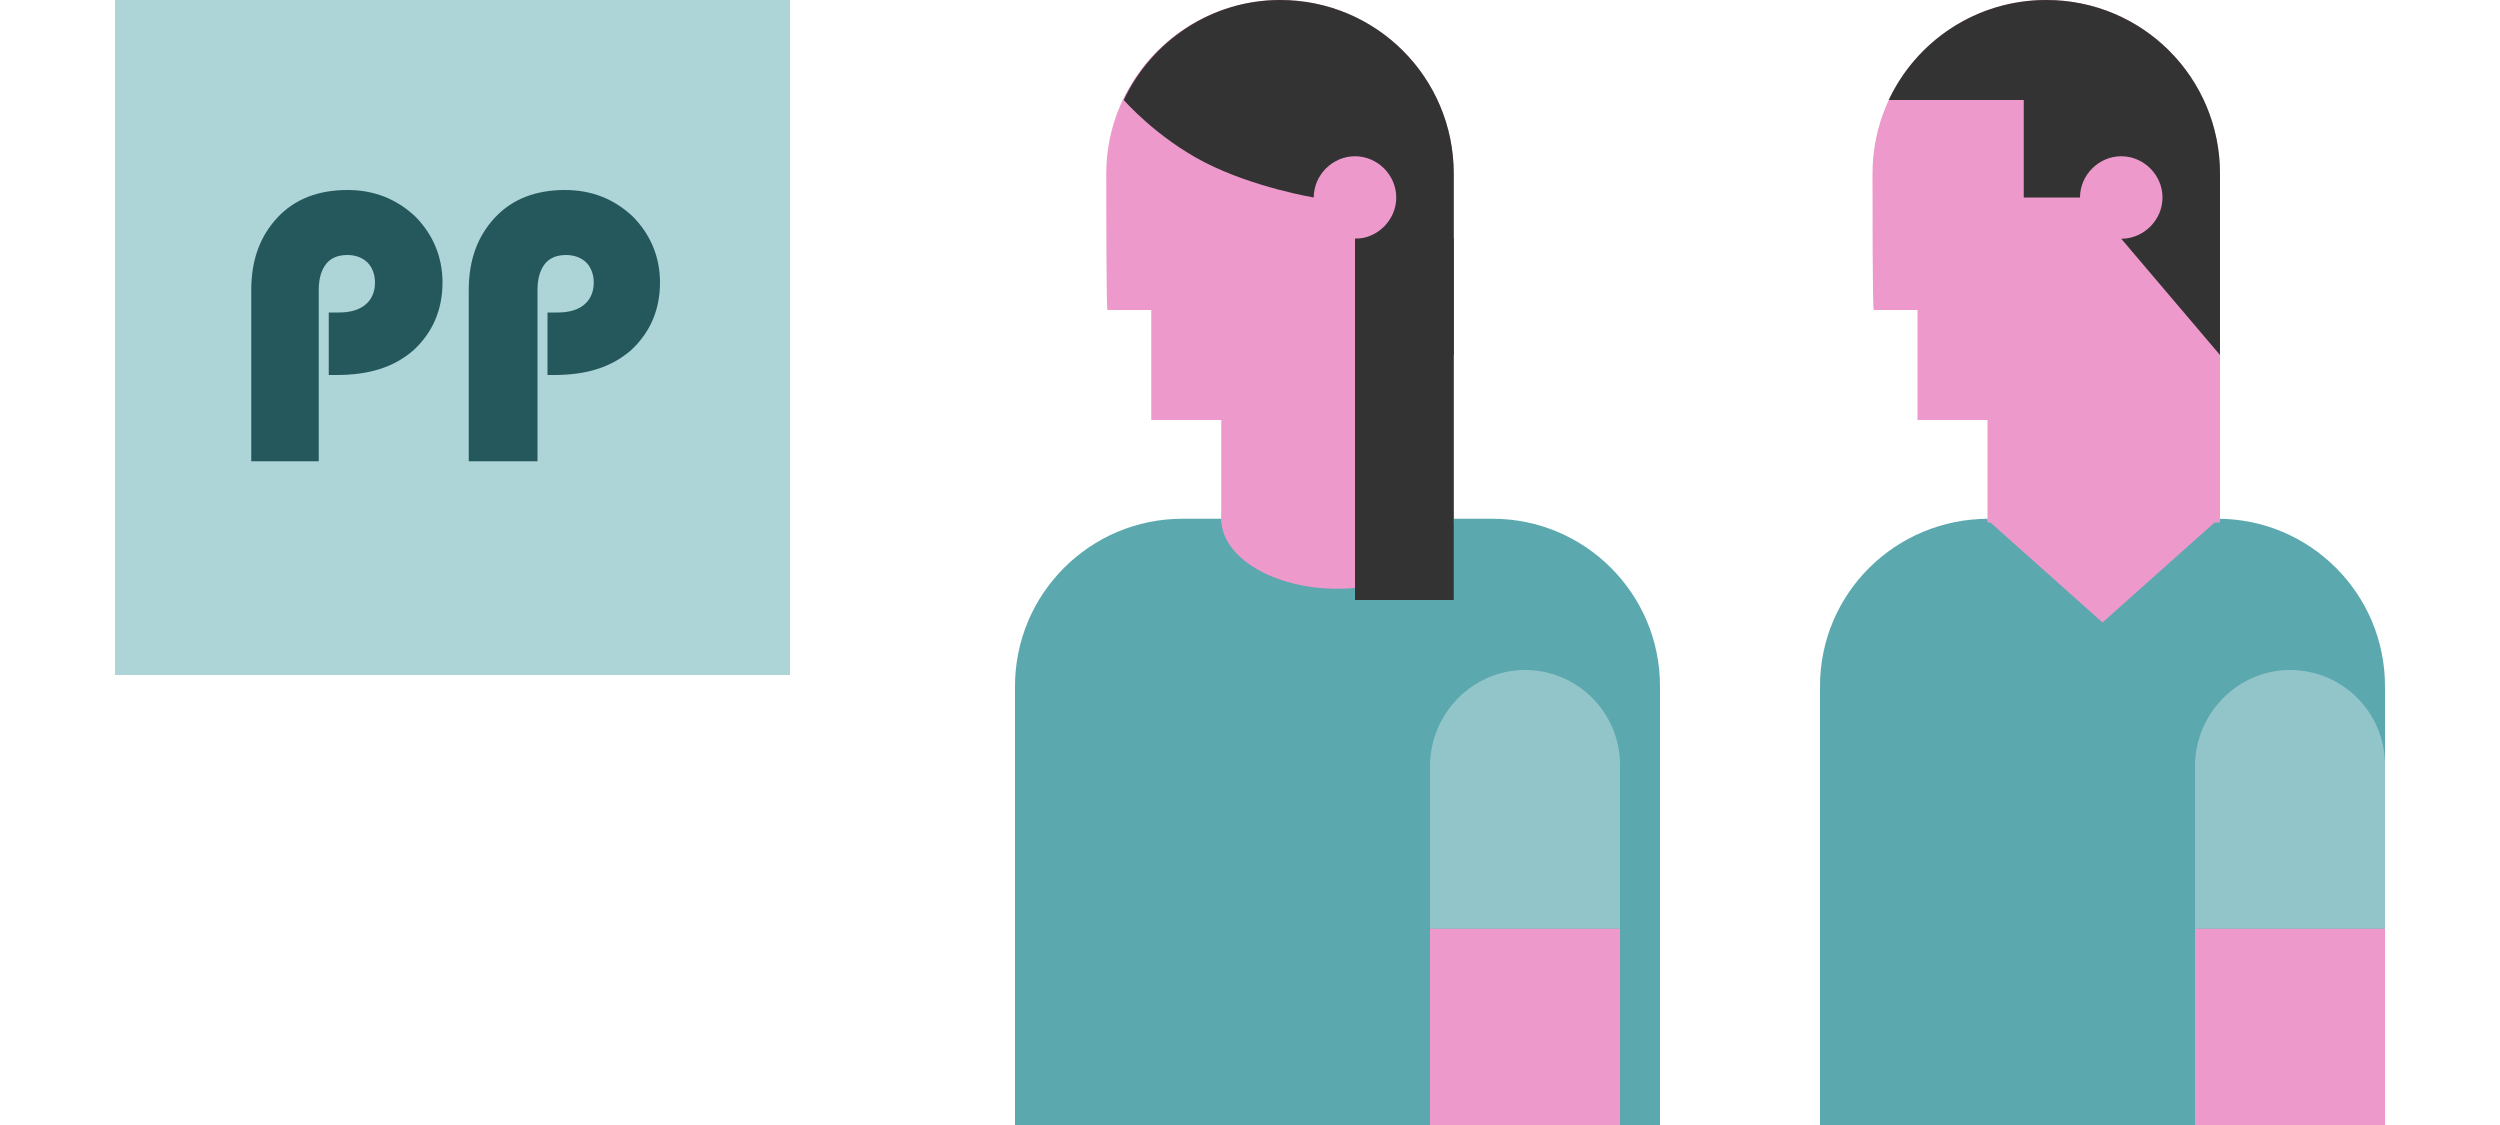
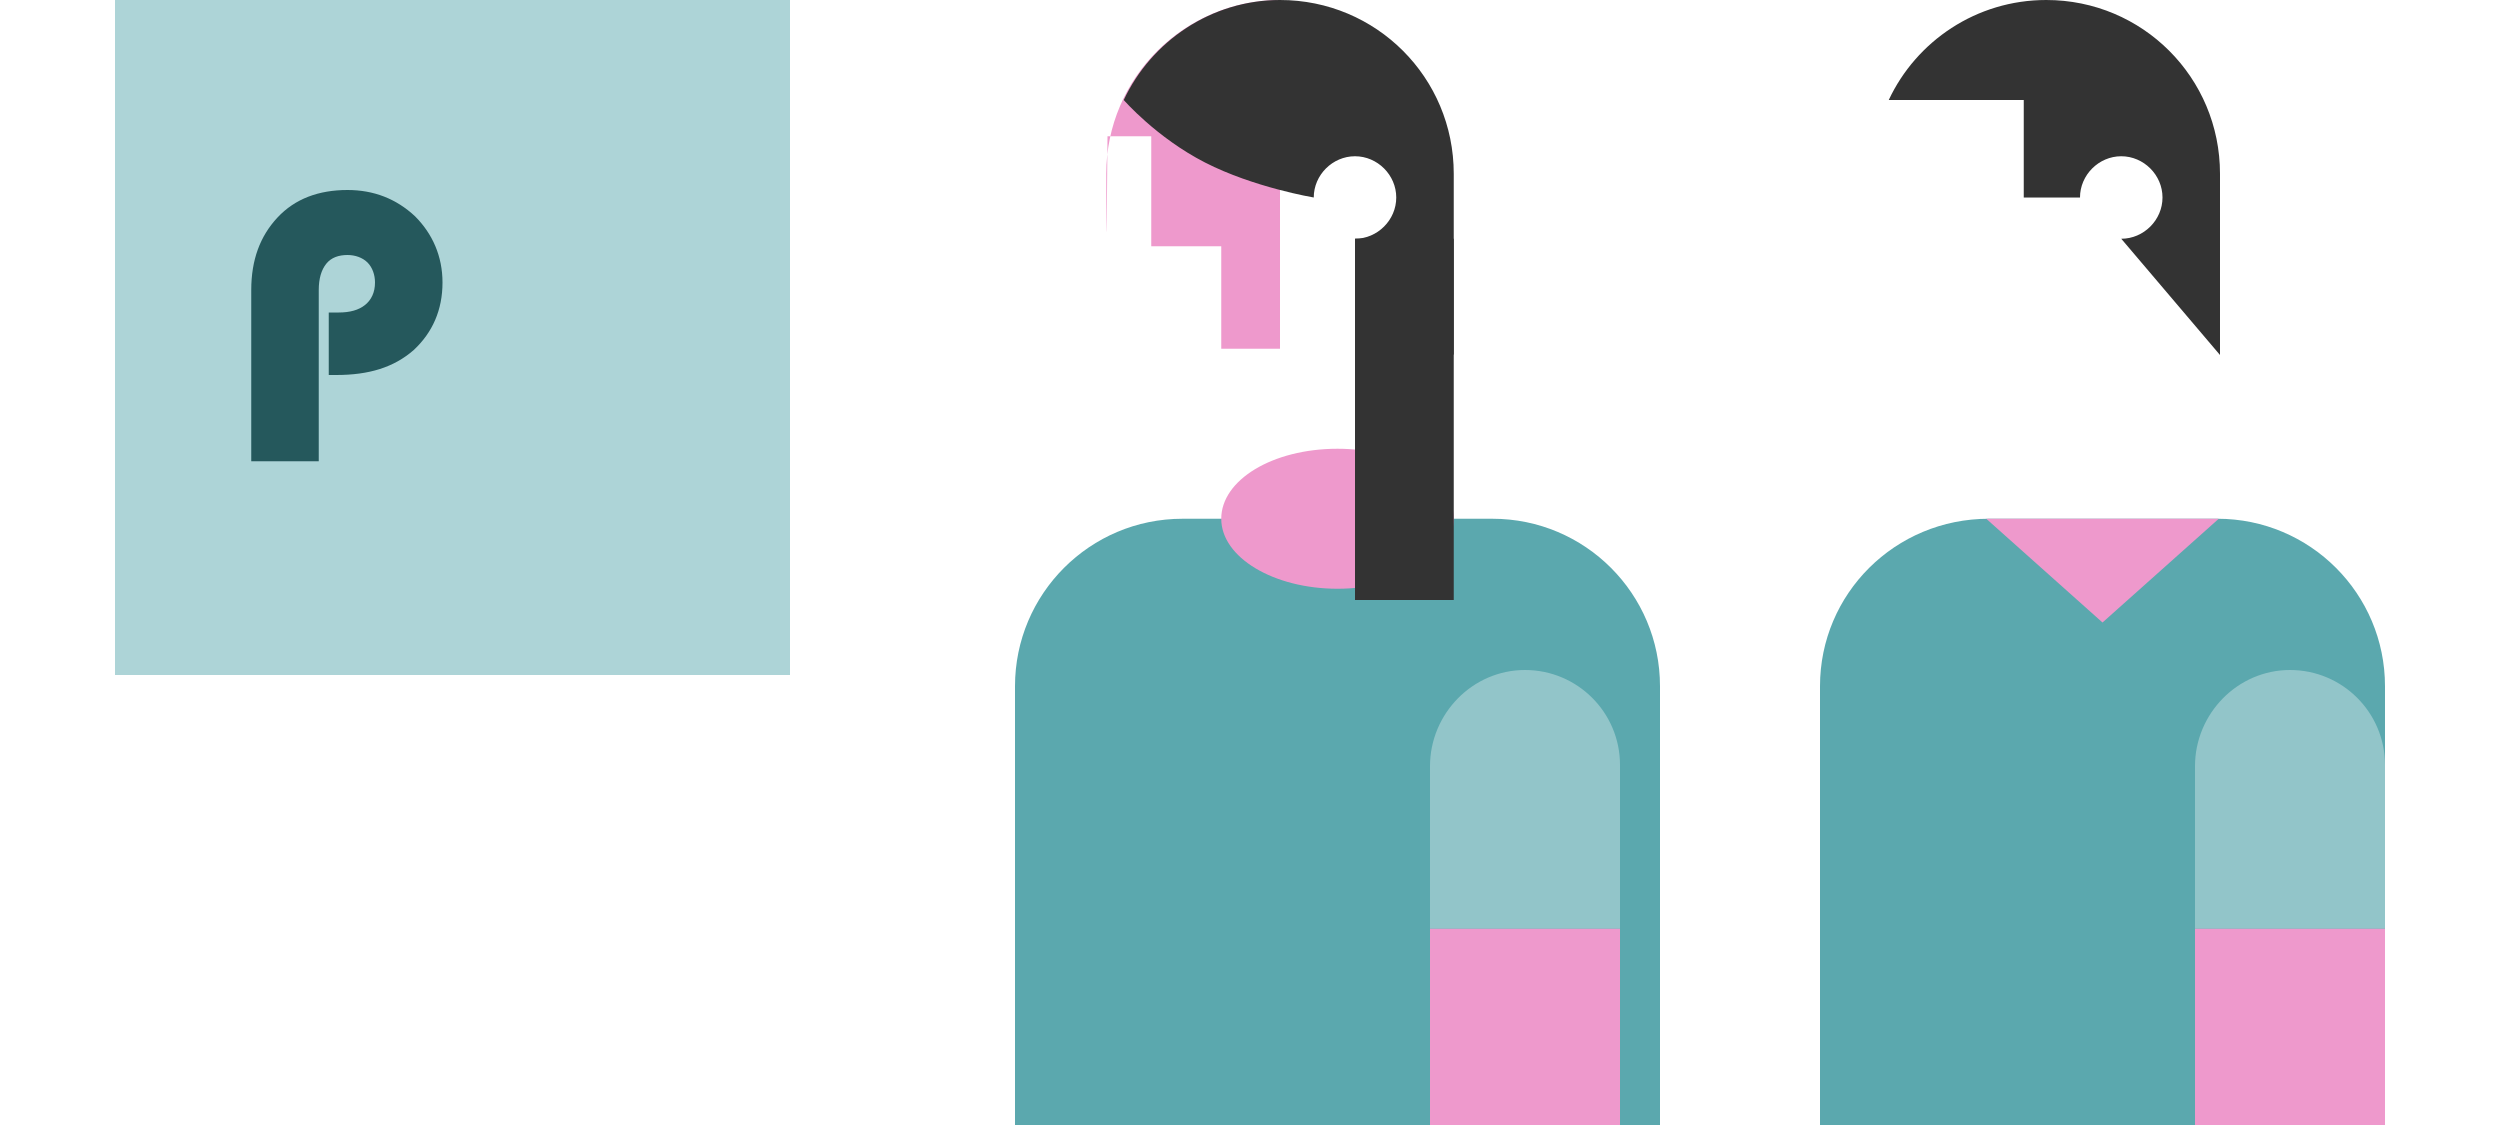
<svg xmlns="http://www.w3.org/2000/svg" version="1.1" id="Capa_1" x="0px" y="0px" viewBox="0 0 200 90" style="enable-background:new 0 0 200 90;" xml:space="preserve">
  <style type="text/css">
	.st0{fill:#5BA8AE;}
	.st1{fill:#92C5C9;}
	.st2{fill:#EE99CC;}
	.st3{fill:#333333;}
	.st4{fill:#ADD4D7;}
	.st5{fill:#25585C;}
</style>
  <g>
    <path class="st0" d="M94.6,41.5h24.8c7.4,0,13.4,6,13.4,13.4V90H81.2V54.9C81.2,47.5,87.2,41.5,94.6,41.5z" />
    <path class="st1" d="M122,53.6c4.2,0,7.6,3.4,7.6,7.6v13.1l-15.2,0V61.3C114.4,57.1,117.8,53.6,122,53.6z" />
    <rect x="114.4" y="74.3" class="st2" width="15.2" height="15.7" />
-     <path class="st2" d="M88.5,13.9C88.5,6.2,94.8,0,102.4,0c7.7,0,13.9,6.2,13.9,13.9c0,2,0,27.9,0,27.9H97.7l0-8.2h-5.6v-8.8h-3.5   C88.5,24.8,88.5,15.9,88.5,13.9z" />
+     <path class="st2" d="M88.5,13.9C88.5,6.2,94.8,0,102.4,0c0,2,0,27.9,0,27.9H97.7l0-8.2h-5.6v-8.8h-3.5   C88.5,24.8,88.5,15.9,88.5,13.9z" />
    <path class="st2" d="M116.3,41.5c0-3.1-4.2-5.6-9.3-5.6c-5.2,0-9.3,2.5-9.3,5.6s4.2,5.6,9.3,5.6C112.1,47.1,116.3,44.6,116.3,41.5z   " />
    <path class="st3" d="M102.4,0c7.7,0,13.9,6.2,13.9,13.9c0,1,0,7.9,0,14.5l-7.9-9.3c1.8,0,3.3-1.5,3.3-3.3c0-1.8-1.5-3.3-3.3-3.3   c-1.8,0-3.3,1.5-3.3,3.3c0,0-4.8-0.8-8.7-2.8c-3.9-2-6.5-5-6.5-5C92.1,3.3,96.9,0,102.4,0z" />
    <path class="st3" d="M116.3,48c0-11,0-28.9,0-28.9h-7.9V48H116.3z" />
    <path class="st0" d="M159.1,41.5h18.3c7.4,0,13.4,6,13.4,13.4V90h-45.2V54.9C145.6,47.5,151.6,41.5,159.1,41.5z" />
    <path class="st1" d="M183.2,53.6c4.2,0,7.6,3.4,7.6,7.6v13.1l-15.2,0V61.3C175.6,57.1,179,53.6,183.2,53.6z" />
    <rect x="175.6" y="74.3" class="st2" width="15.2" height="15.7" />
-     <path class="st2" d="M149.8,13.9C149.8,6.2,156,0,163.7,0c7.7,0,13.9,6.2,13.9,13.9c0,2,0,27.9,0,27.9l-18.6,0l0-8.2h-5.6v-8.8   h-3.5C149.8,24.8,149.8,15.9,149.8,13.9z" />
    <path class="st3" d="M163.7,0c7.7,0,13.9,6.2,13.9,13.9c0,1,0,7.9,0,14.5l-7.9-9.3c1.8,0,3.3-1.5,3.3-3.3c0-1.8-1.5-3.3-3.3-3.3   c-1.8,0-3.3,1.5-3.3,3.3h-4.5v-5.4c0-1.1,0-2.4,0-2.4h-10.8C153.3,3.3,158.1,0,163.7,0z" />
    <polygon class="st2" points="168.2,49.8 158.9,41.5 177.5,41.5  " />
    <rect x="9.2" class="st4" width="54" height="54" />
    <path class="st5" d="M20.1,36.9V23.2c0-2.4,0.7-4.3,2.1-5.8c1.4-1.5,3.3-2.2,5.6-2.2c2.1,0,3.9,0.7,5.4,2.1   c1.4,1.4,2.2,3.2,2.2,5.3c0,2.2-0.8,4-2.3,5.4c-1.6,1.4-3.6,2-6.2,2h-0.6V25h0.8c0.9,0,1.6-0.2,2.1-0.6c0.5-0.4,0.8-1,0.8-1.8   c0-0.6-0.2-1.2-0.6-1.6c-0.4-0.4-1-0.6-1.6-0.6c-0.7,0-1.3,0.2-1.7,0.7c-0.4,0.5-0.6,1.2-0.6,2.1v13.7L20.1,36.9L20.1,36.9z" />
-     <path class="st5" d="M37.5,36.9V23.2c0-2.4,0.7-4.3,2.1-5.8c1.4-1.5,3.3-2.2,5.6-2.2c2.1,0,3.9,0.7,5.4,2.1   c1.4,1.4,2.2,3.2,2.2,5.3c0,2.2-0.8,4-2.3,5.4c-1.6,1.4-3.6,2-6.2,2h-0.5V25h0.8c0.9,0,1.6-0.2,2.1-0.6c0.5-0.4,0.8-1,0.8-1.8   c0-0.6-0.2-1.2-0.6-1.6c-0.4-0.4-1-0.6-1.6-0.6c-0.7,0-1.3,0.2-1.7,0.7c-0.4,0.5-0.6,1.2-0.6,2.1v13.7L37.5,36.9L37.5,36.9z" />
  </g>
</svg>